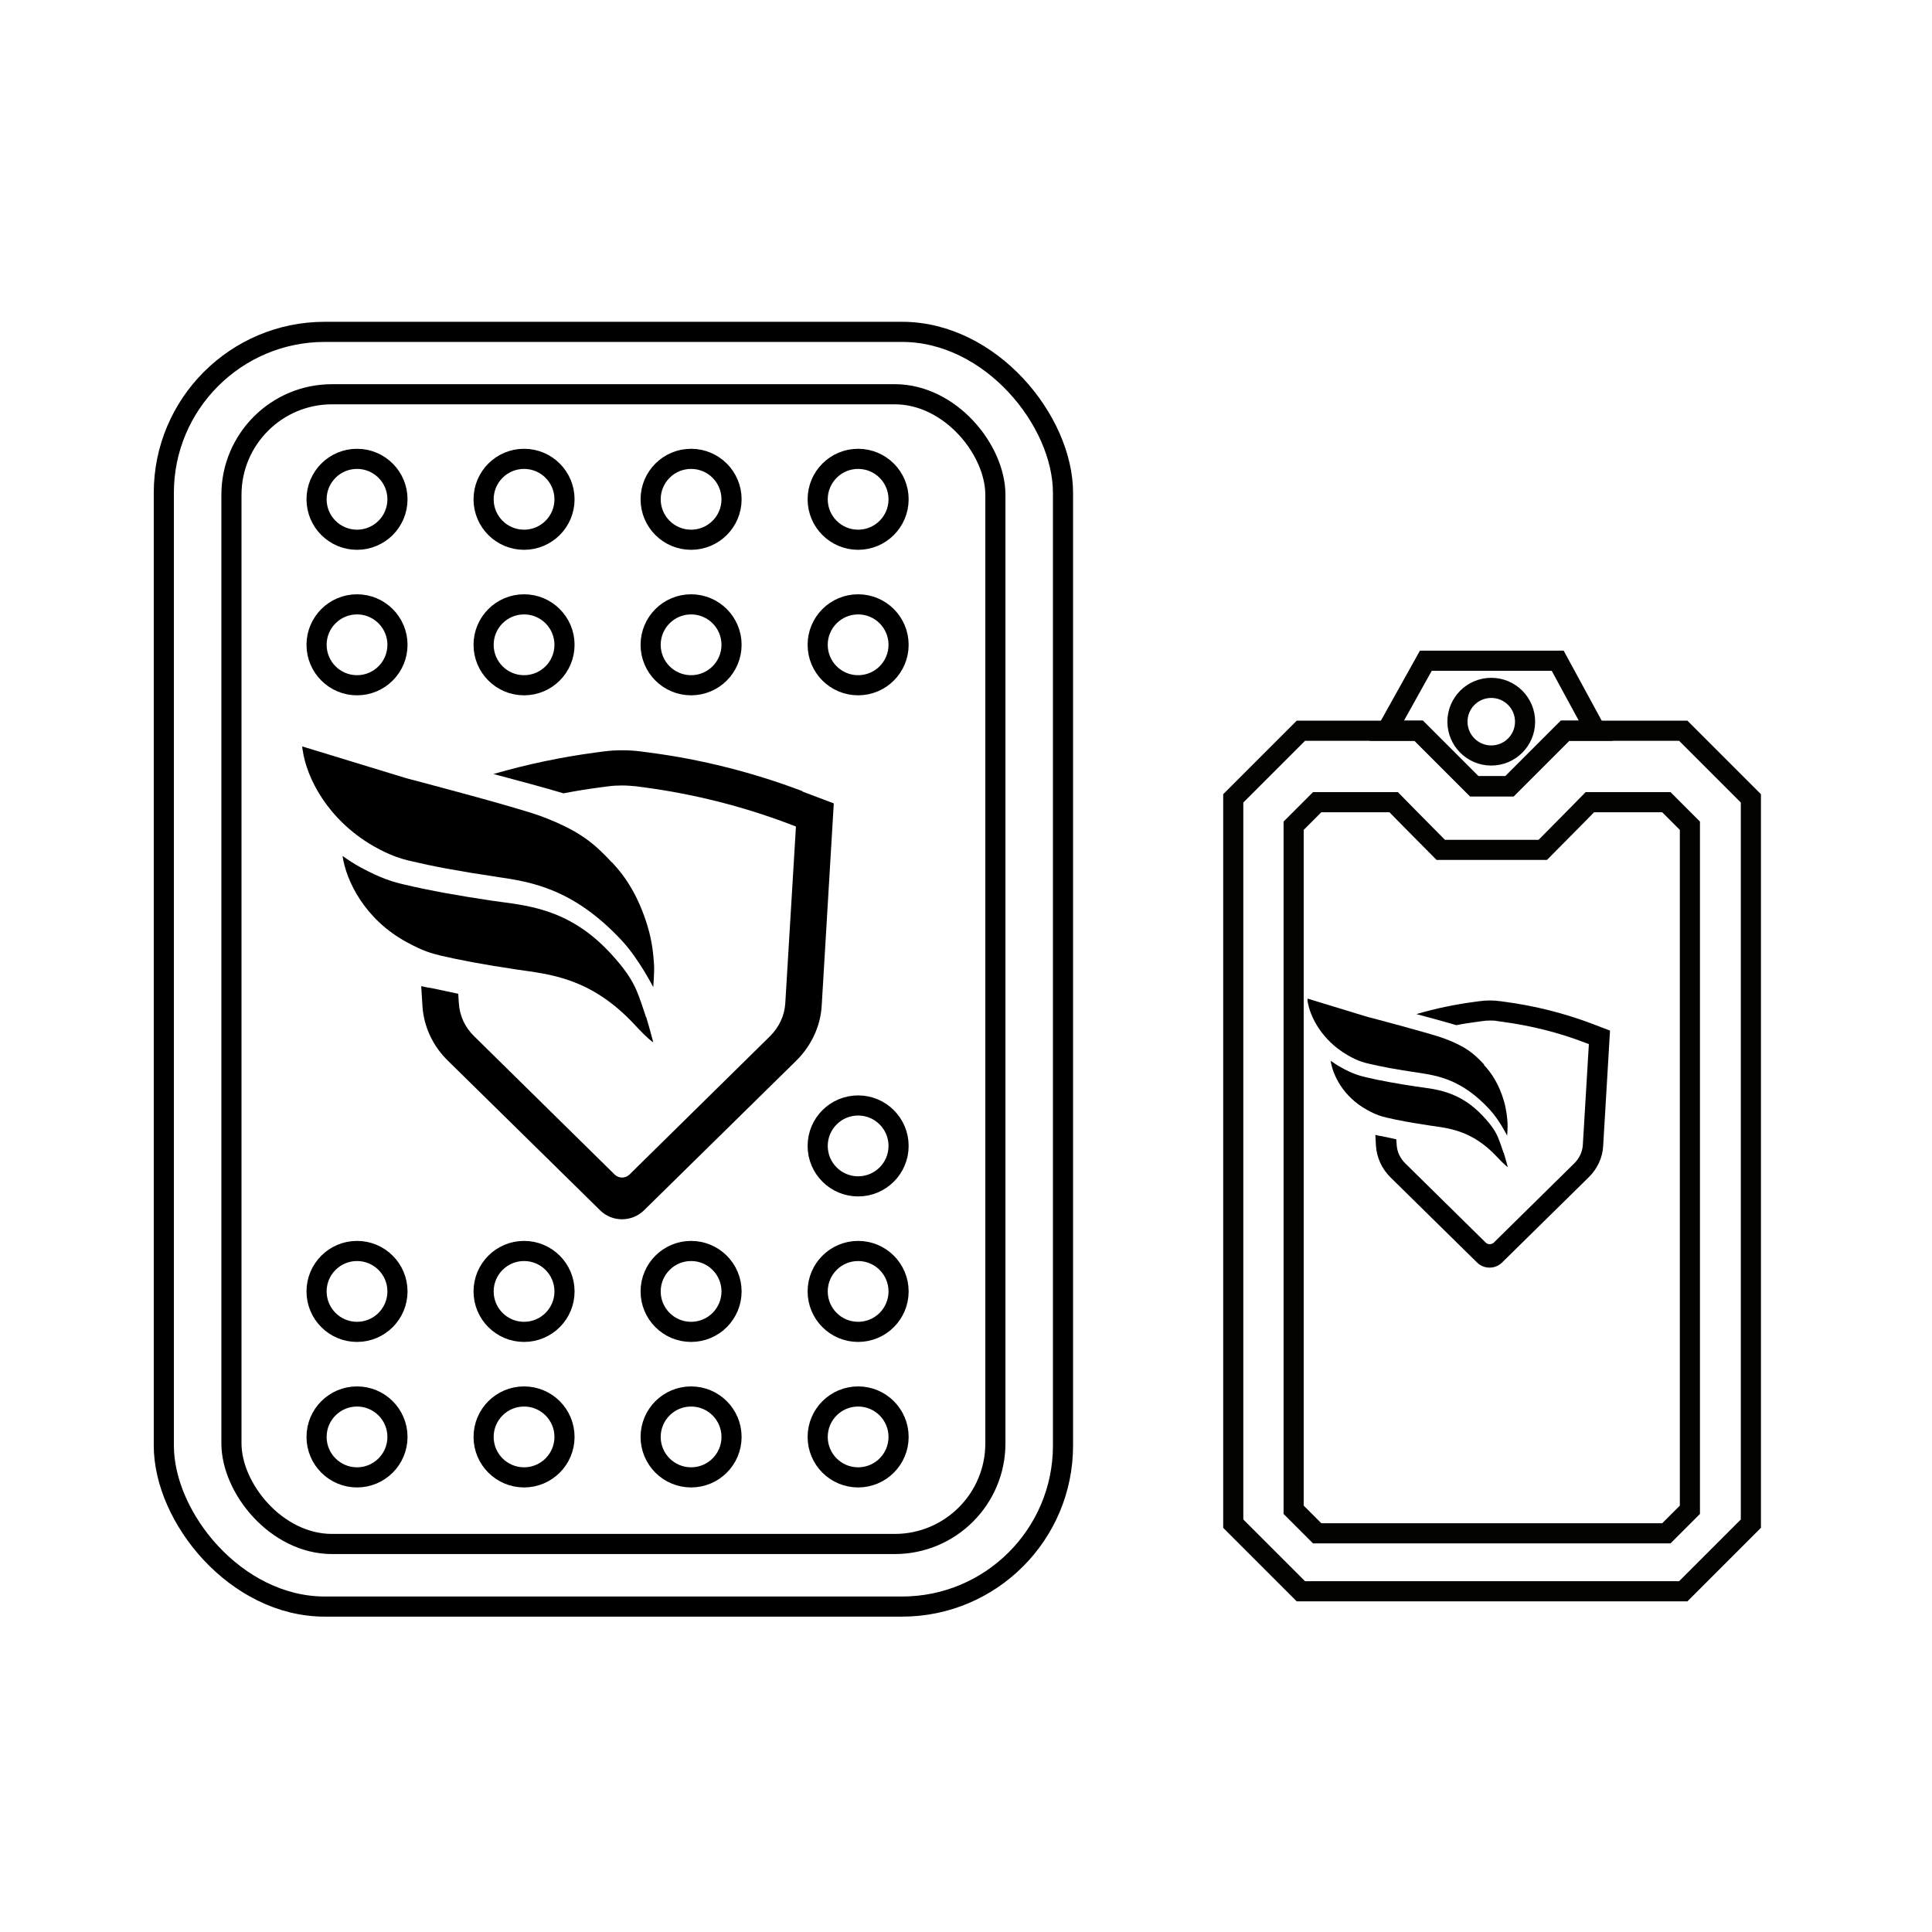
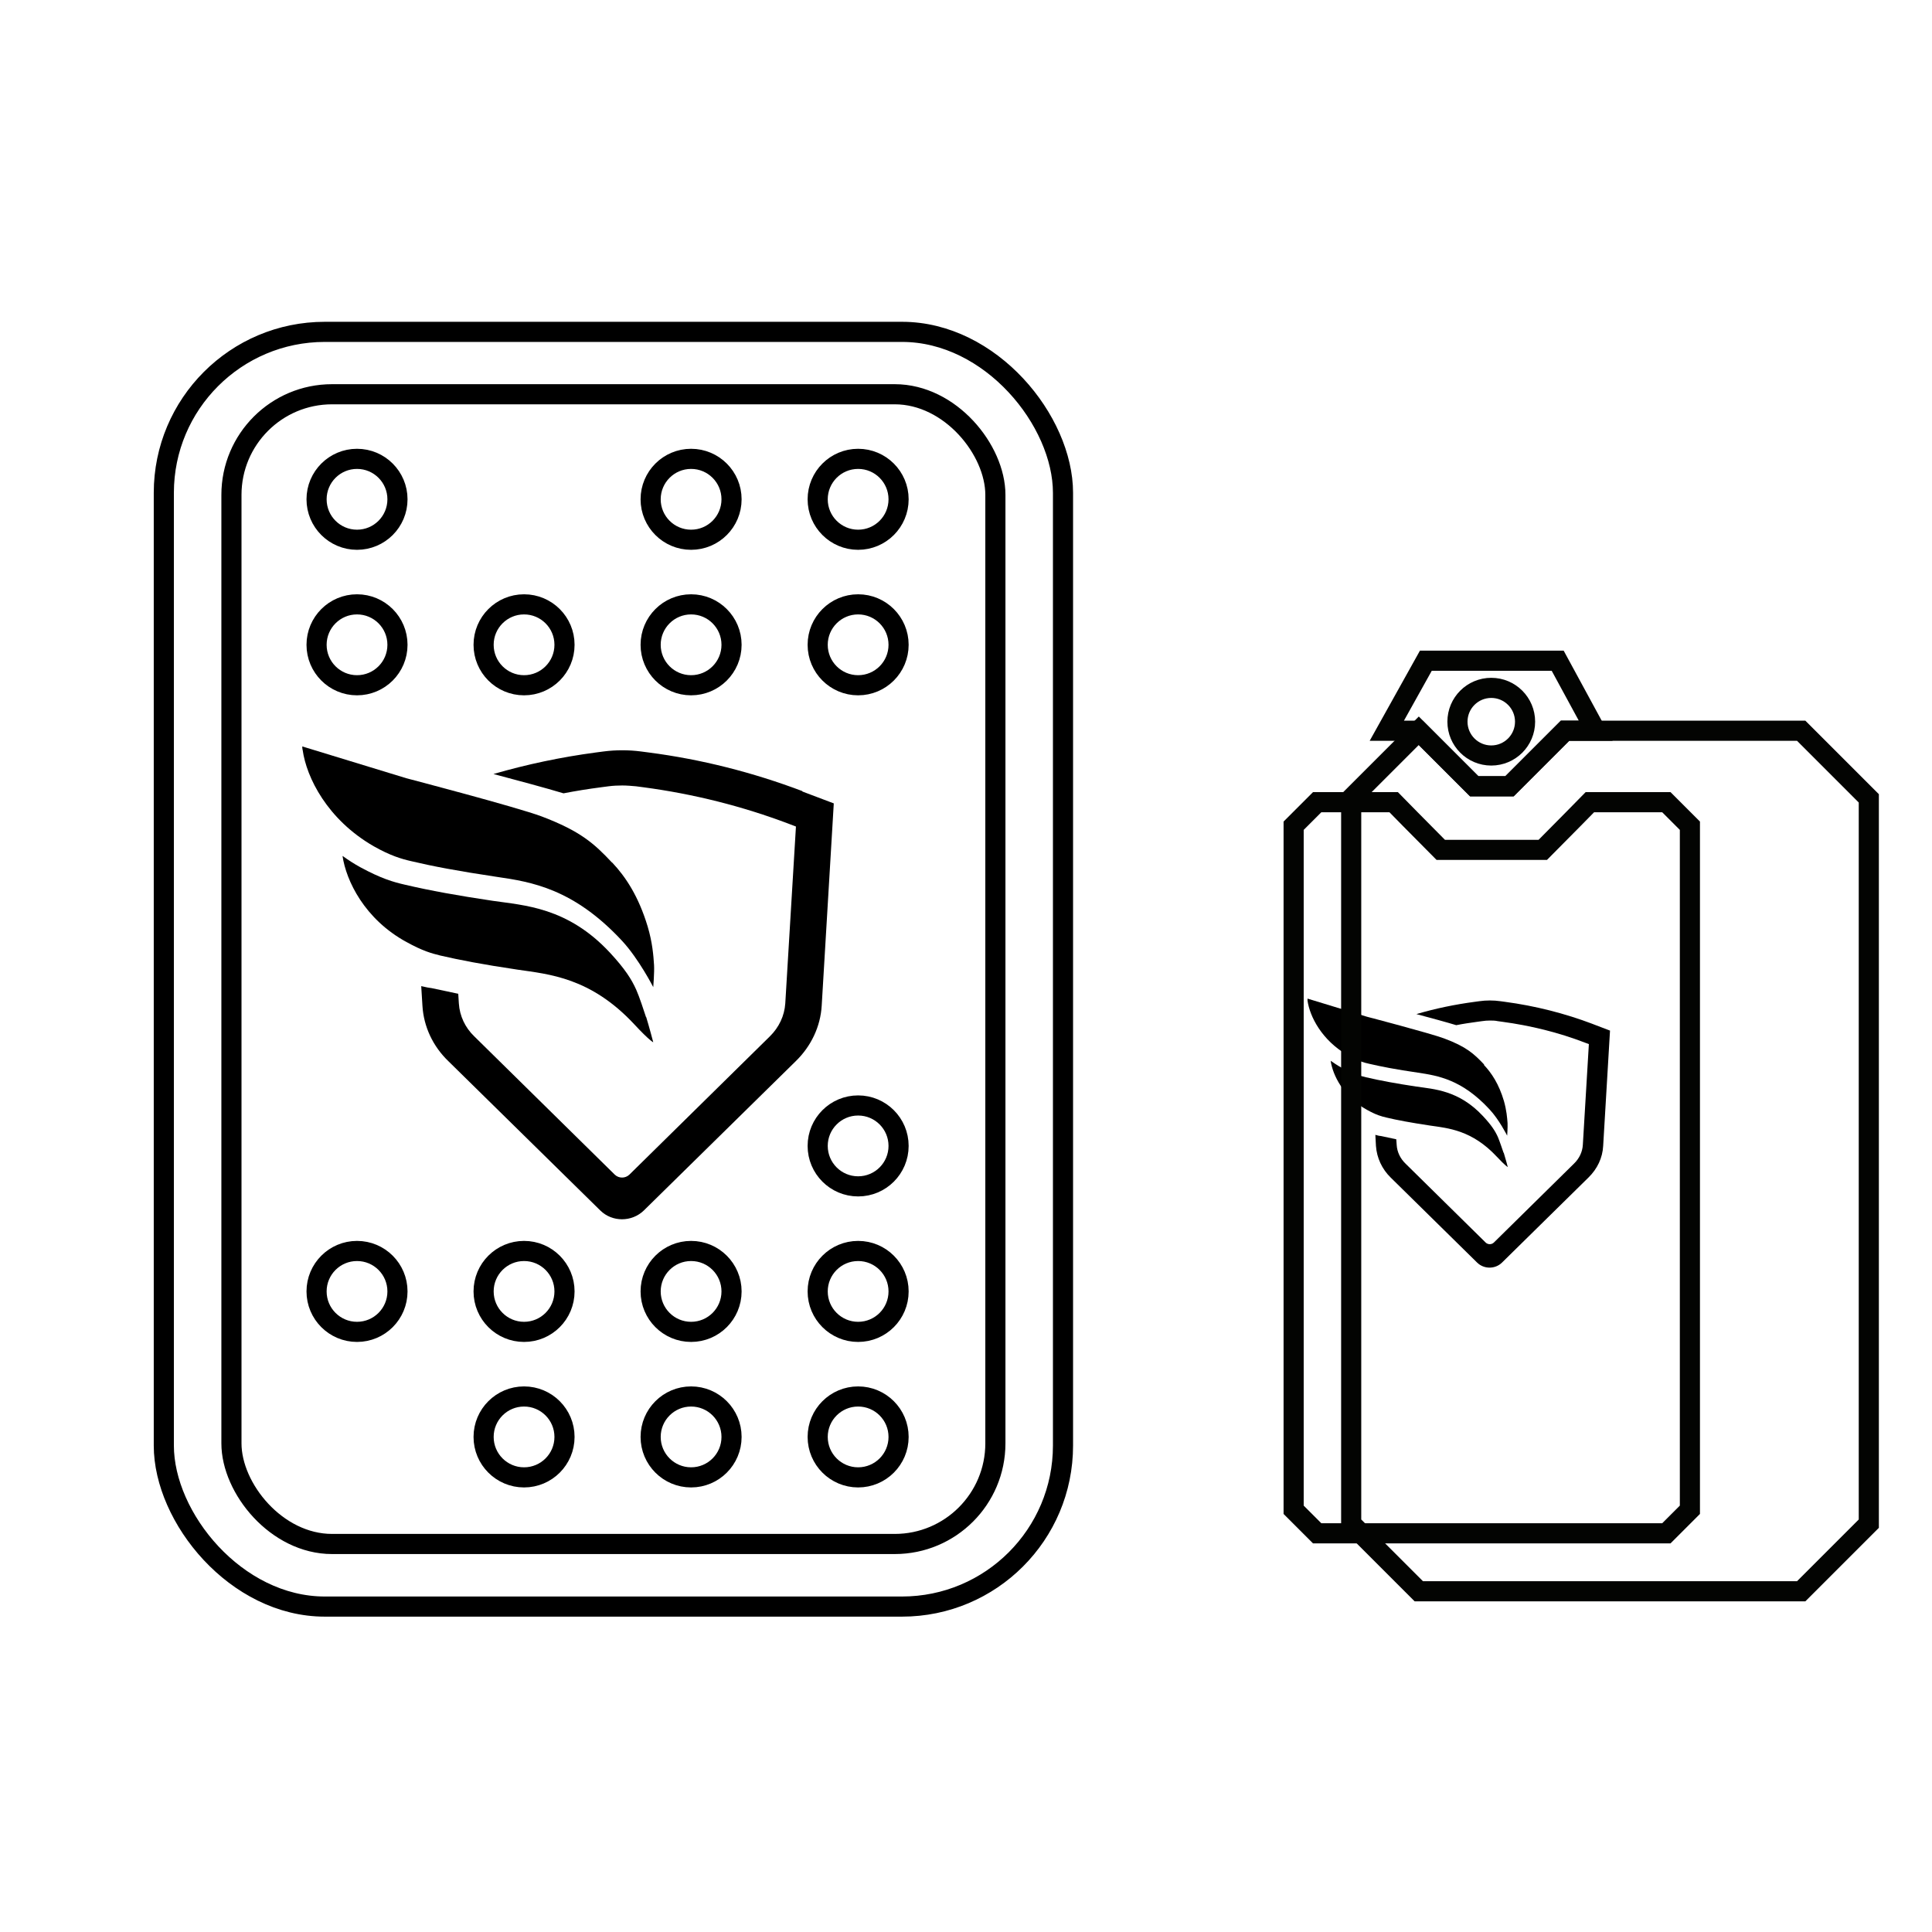
<svg xmlns="http://www.w3.org/2000/svg" id="Diseño" viewBox="0 0 96 96">
  <defs>
    <style>
      .cls-1 {
        stroke: #030402;
        stroke-miterlimit: 10;
      }

      .cls-1, .cls-2 {
        fill: none;
      }

      .cls-2 {
        stroke: #000;
        stroke-linecap: round;
        stroke-linejoin: round;
      }
    </style>
  </defs>
  <rect class="cls-2" x="11.5" y="19.59" width="37.96" height="57.13" rx="5" ry="5" />
  <rect class="cls-2" x="8.14" y="16.49" width="44.68" height="63.34" rx="8" ry="8" />
  <g>
    <path id="Path" d="M30.41,42.86c-.89-.95-1.57-1.56-3.49-2.29-1.22-.46-6.73-1.9-6.73-1.9l-5.17-1.58s0,.13.02.18c.19,1.36,1.22,3.45,3.53,4.78.83.47,1.38.63,1.86.74,1.05.25,2.31.49,4.25.78,1.73.25,3.83.59,6.24,3.19.83.9,1.54,2.29,1.54,2.29,0,0,.06-.74.04-1.09-.03-.47-.08-1.13-.32-1.93-.45-1.49-1.09-2.46-1.76-3.17Z" />
    <path d="M39.87,39.31c-2.46-.93-5.02-1.58-7.64-1.92l-.38-.05c-.62-.08-1.24-.08-1.86,0l-.38.05c-1.73.23-3.43.59-5.09,1.07,1.24.33,2.62.7,3.48.96.62-.12,1.24-.22,1.86-.3l.38-.05c.23-.03.46-.04.68-.04s.46.02.68.04l.38.05c2.48.33,4.91.94,7.23,1.82l.34.13-.53,8.79c-.04.61-.31,1.19-.77,1.64l-6.98,6.87c-.2.19-.52.19-.72,0l-6.98-6.87c-.46-.44-.73-1.02-.77-1.64l-.03-.48c-.65-.14-1.17-.25-1.32-.28-.09-.01-.28-.04-.52-.1l.06.97c.06,1.04.52,2.02,1.29,2.76l7.55,7.42c.59.58,1.56.58,2.16,0l7.55-7.42c.77-.75,1.23-1.73,1.29-2.76l.6-10.05-1.56-.59Z" />
    <path d="M32.1,50.54c-.1-.31-.34-1.04-.49-1.37-.23-.51-.55-1.02-1.3-1.83-2.11-2.27-4.27-2.35-5.83-2.58-1.74-.26-3.08-.5-4.36-.8-.57-.13-1.17-.3-2.22-.87-.31-.17-.6-.36-.88-.56.18,1.23,1.09,3.14,3.18,4.28.82.45,1.24.56,1.68.67.95.22,2.08.44,3.83.7,1.56.23,3.63.38,5.81,2.72.75.81.94.89.94.89,0,0-.21-.8-.35-1.25Z" />
  </g>
  <circle class="cls-2" cx="17.74" cy="32.04" r="2.01" />
  <circle class="cls-2" cx="26.04" cy="32.04" r="2.01" />
  <circle class="cls-2" cx="34.34" cy="32.04" r="2.01" />
  <circle class="cls-2" cx="42.64" cy="32.04" r="2.01" />
  <circle class="cls-2" cx="17.74" cy="24.81" r="2.01" />
-   <circle class="cls-2" cx="26.04" cy="24.81" r="2.01" />
  <circle class="cls-2" cx="34.34" cy="24.81" r="2.01" />
  <circle class="cls-2" cx="42.64" cy="24.81" r="2.01" />
-   <circle class="cls-2" cx="17.74" cy="71.4" r="2.01" />
  <circle class="cls-2" cx="26.04" cy="71.4" r="2.01" />
  <circle class="cls-2" cx="34.34" cy="71.4" r="2.01" />
  <circle class="cls-2" cx="42.64" cy="71.4" r="2.01" />
  <circle class="cls-2" cx="17.74" cy="64.17" r="2.01" />
  <circle class="cls-2" cx="26.04" cy="64.17" r="2.01" />
  <circle class="cls-2" cx="34.34" cy="64.17" r="2.01" />
  <circle class="cls-2" cx="42.64" cy="64.17" r="2.01" />
  <circle class="cls-2" cx="42.64" cy="56.94" r="2.01" />
  <g>
    <path id="Path-2" data-name="Path" d="M73.75,52.9c-.51-.54-.89-.89-1.99-1.3-.7-.26-3.84-1.08-3.84-1.08l-2.95-.9s0,.07,0,.1c.11.78.7,1.97,2.01,2.72.47.27.78.36,1.06.42.6.14,1.32.28,2.42.44.99.15,2.18.34,3.55,1.82.48.51.88,1.31.88,1.31,0,0,.03-.42.02-.62-.02-.27-.05-.64-.18-1.1-.25-.85-.62-1.4-1-1.8Z" />
    <path d="M79.14,50.88c-1.4-.53-2.86-.9-4.36-1.1l-.22-.03c-.35-.05-.71-.05-1.06,0l-.22.03c-.98.13-1.95.33-2.9.61.71.19,1.49.4,1.98.55.35-.07.7-.12,1.06-.17l.22-.03c.13-.02.26-.03.39-.03s.26,0,.39.03l.22.03c1.41.19,2.8.53,4.12,1.04l.19.07-.3,5.01c-.02.35-.18.68-.44.93l-3.98,3.92c-.11.11-.3.11-.41,0l-3.98-3.92c-.26-.25-.42-.58-.44-.93l-.02-.28c-.37-.08-.67-.14-.75-.16-.05,0-.16-.02-.29-.06l.03.55c.04.59.3,1.15.73,1.57l4.3,4.23c.34.33.89.33,1.23,0l4.3-4.23c.44-.43.7-.98.73-1.57l.34-5.73-.89-.34Z" />
    <path d="M74.71,57.28c-.06-.18-.2-.59-.28-.78-.13-.29-.31-.58-.74-1.04-1.2-1.29-2.44-1.34-3.32-1.47-.99-.15-1.76-.29-2.49-.46-.33-.08-.67-.17-1.26-.5-.18-.1-.34-.21-.5-.32.1.7.62,1.79,1.81,2.44.47.26.71.32.96.38.54.13,1.19.25,2.18.4.89.13,2.07.22,3.31,1.55.43.46.54.51.54.51,0,0-.12-.46-.2-.71Z" />
  </g>
  <g>
    <path class="cls-1" d="M82.8,39.86h-3.8s-1.42,1.45-2.34,2.37h-5.07c-.91-.91-2.34-2.37-2.34-2.37h-3.8c-.46.46-.71.71-1.17,1.17v33.99c.46.46.71.71,1.17,1.17h17.35c.46-.46.71-.71,1.17-1.17v-33.99l-1.17-1.17Z" />
-     <path class="cls-1" d="M83.63,36.31h-5.86c-1.08,1.08-1.68,1.68-2.76,2.76h-1.75c-1.08-1.08-1.69-1.69-2.76-2.76h-5.86c-1.31,1.31-2.05,2.05-3.36,3.36v36.04c1.31,1.31,2.05,2.05,3.36,3.36h19c1.31-1.31,2.05-2.05,3.36-3.36v-36.04c-1.31-1.31-2.05-2.05-3.36-3.36Z" />
+     <path class="cls-1" d="M83.63,36.31h-5.86c-1.08,1.08-1.68,1.68-2.76,2.76h-1.75c-1.08-1.08-1.69-1.69-2.76-2.76c-1.31,1.31-2.05,2.05-3.36,3.36v36.04c1.31,1.31,2.05,2.05,3.36,3.36h19c1.31-1.31,2.05-2.05,3.36-3.36v-36.04c-1.31-1.31-2.05-2.05-3.36-3.36Z" />
    <path class="cls-1" d="M70.49,36.31c1.08,1.08,1.68,1.68,2.76,2.76h1.75c1.08-1.08,1.69-1.69,2.76-2.76h1.53l-1.89-3.48h-6.55l-1.94,3.48h1.58Z" />
    <circle class="cls-1" cx="74.1" cy="35.86" r="1.68" />
  </g>
</svg>